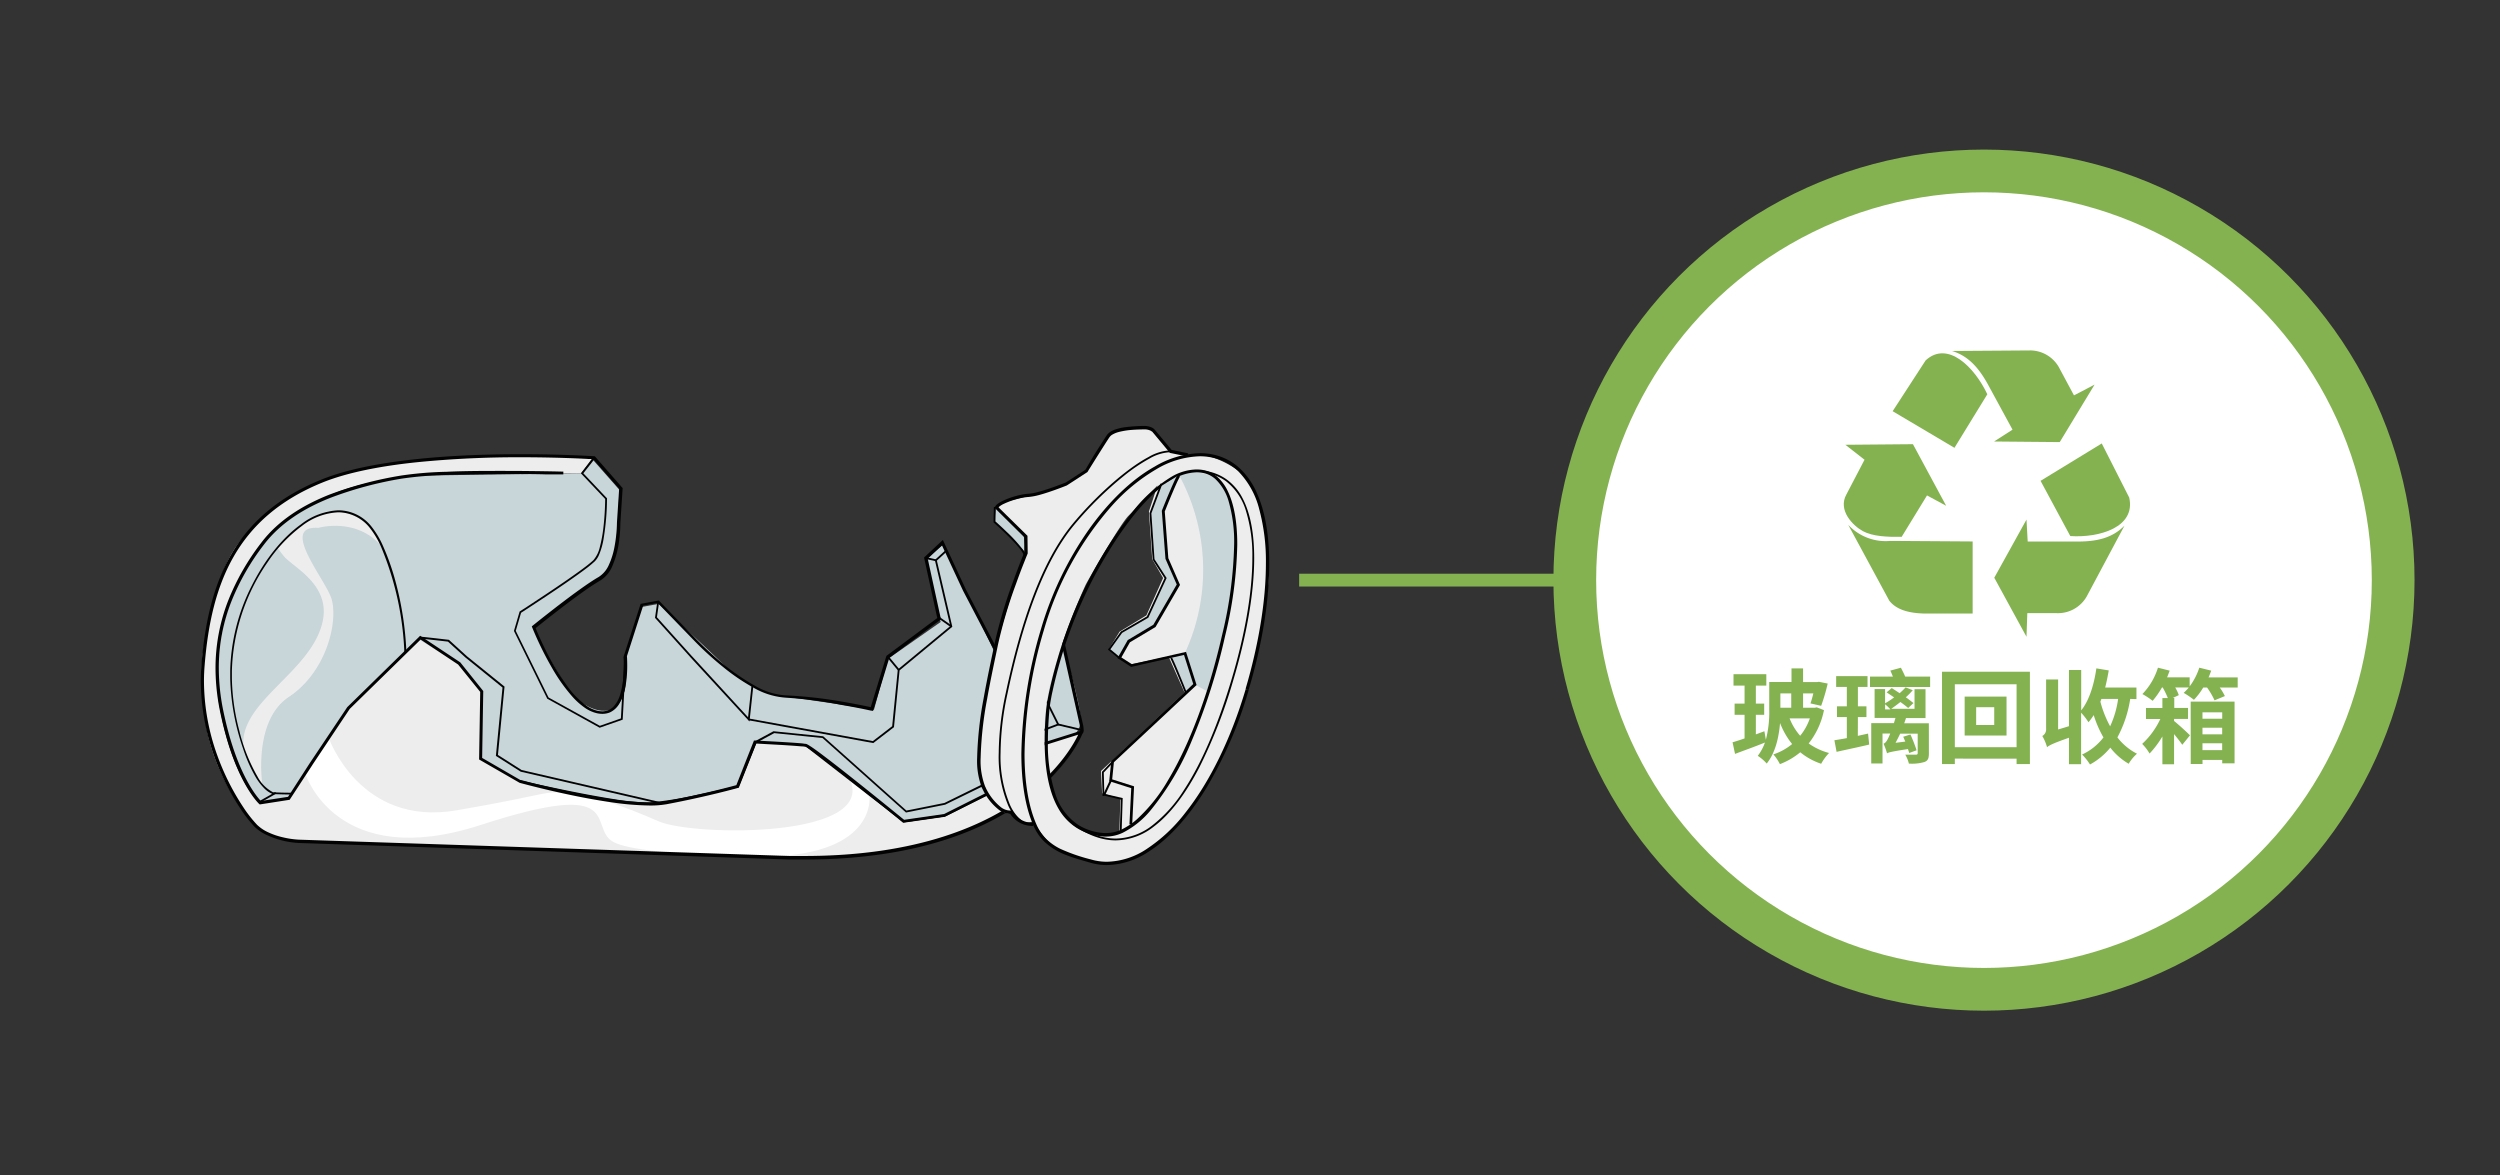
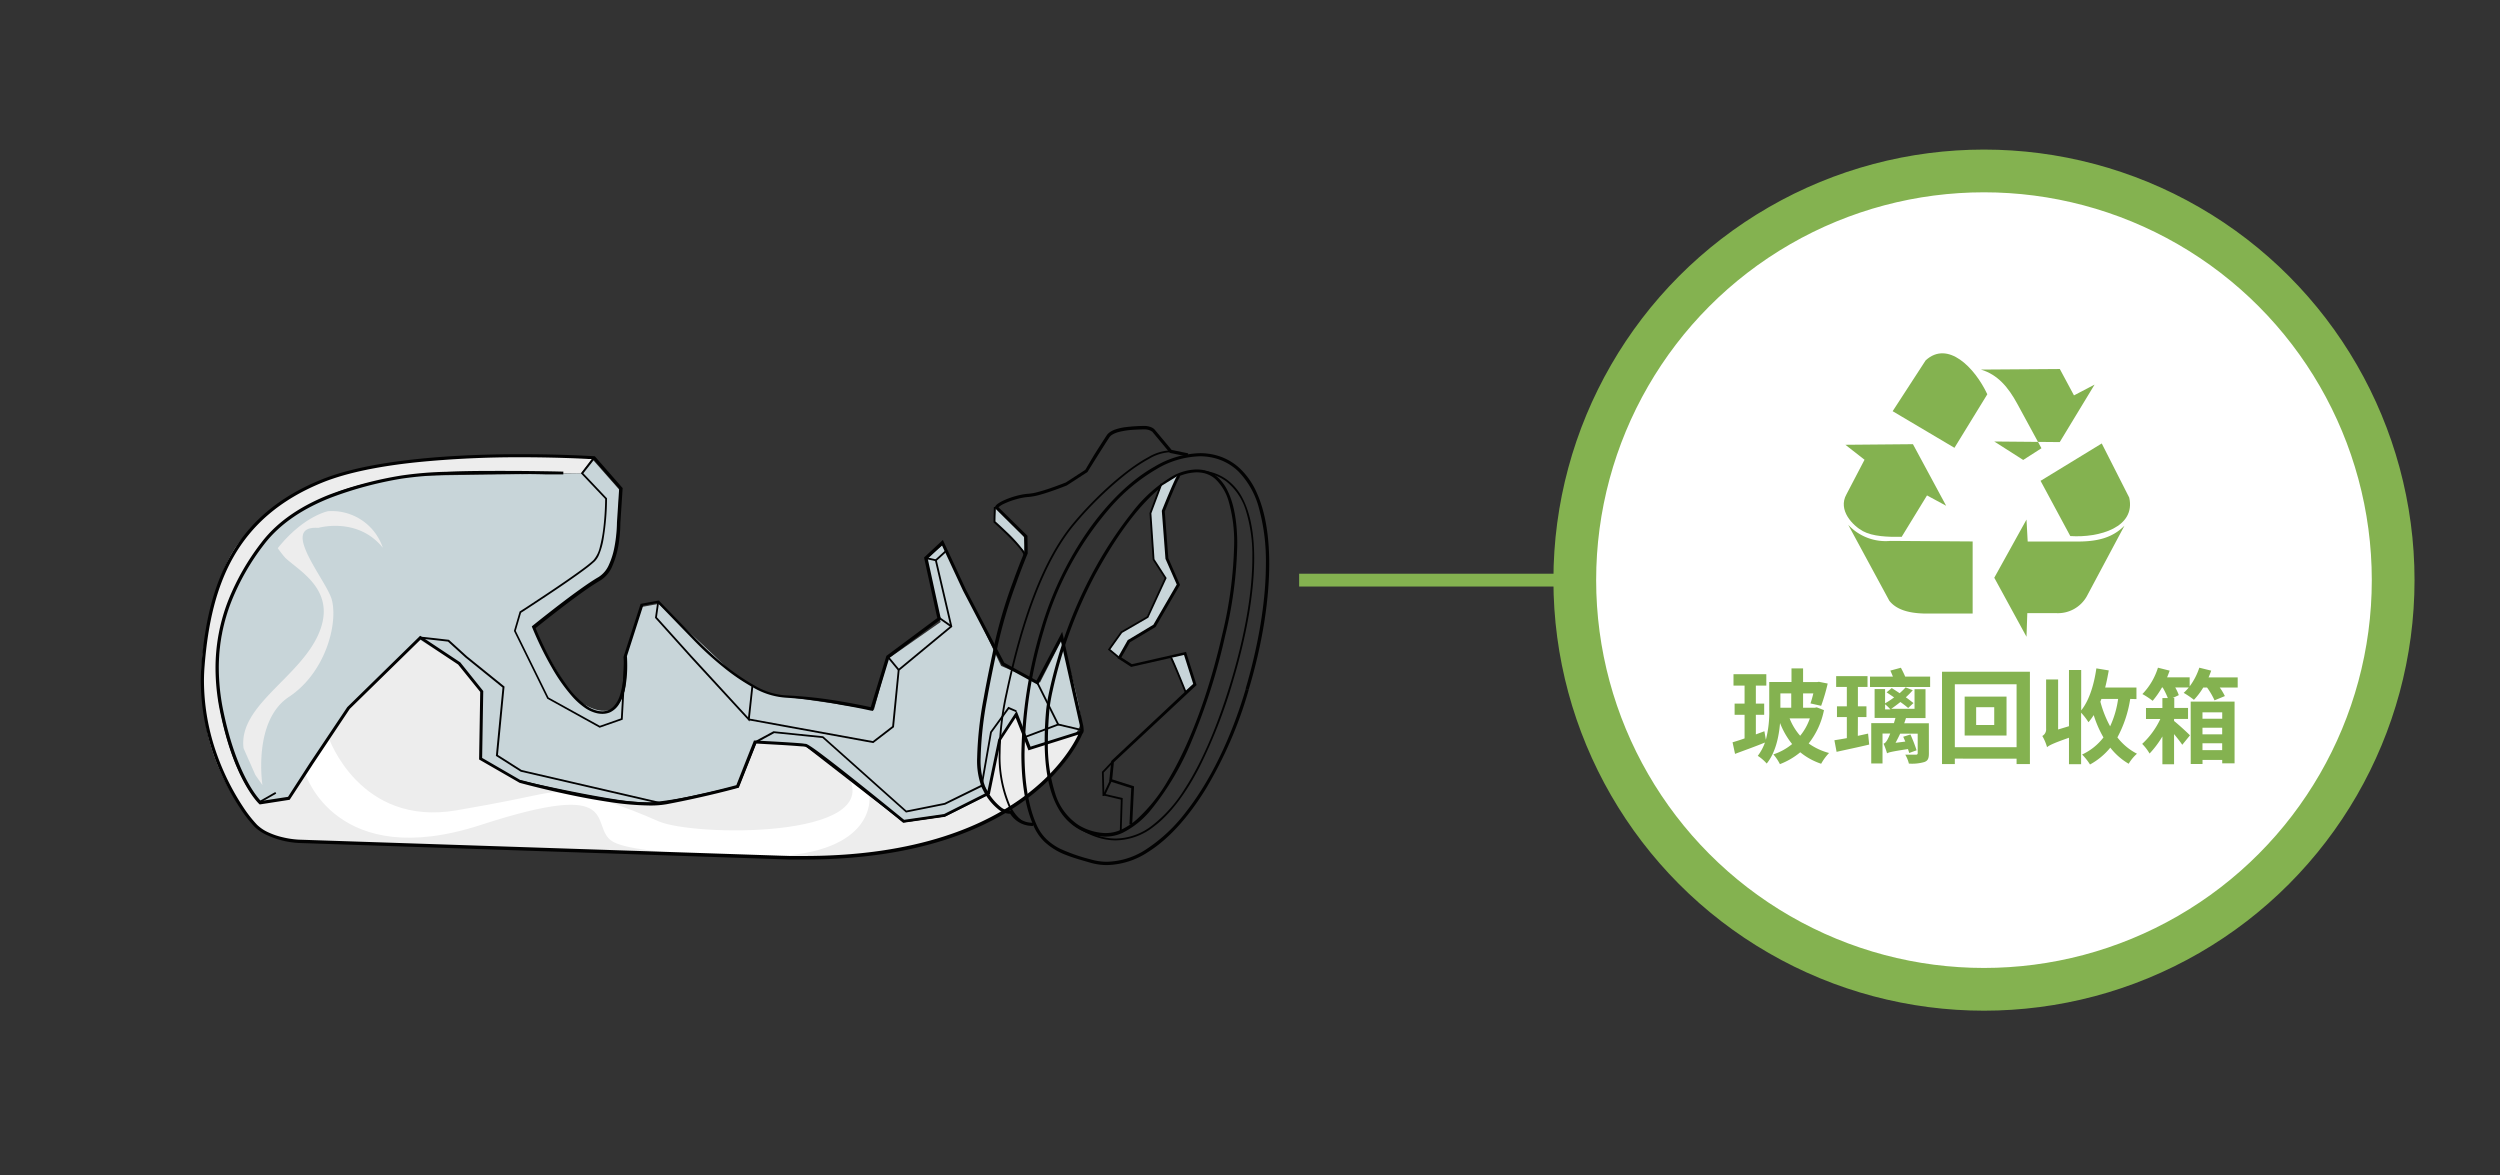
<svg xmlns="http://www.w3.org/2000/svg" viewBox="0 0 585 275">
  <rect x="0" y="0" width="585" height="275" fill="#333333" stroke="none" />
  <defs>
    <style>.cls-1{fill:#c8d5d9;}.cls-2{fill:#ededed;}.cls-3{fill:#020202;}.cls-4,.cls-6{fill:#fff;}.cls-5{fill:none;stroke-width:3px;}.cls-5,.cls-6{stroke:#84b250;stroke-miterlimit:10;}.cls-6{stroke-width:10px;}.cls-7,.cls-8{fill:#84b250;}.cls-8{fill-rule:evenodd;}</style>
  </defs>
  <title>3.whattodo 585x275px-27</title>
  <g id="Layer_76" data-name="Layer 76">
    <path class="cls-1" d="M136.22,110.73l-40,.59s-21.15,1.79-32.63,13.37c0,0-12.84,13.41-12.81,31.58,0,0,.35,18.58,9.35,30.75s.36,0,.36,0,1.42,6.75,17.41,7.26,115.27,3.36,115.27,3.36,29.26-1.18,40.55-10.65,18.79-14.21,19.16-17.9-4.53-19.16-4.53-19.16l-5,9.8-9.09-3.9L220.74,127.4l-4.07,3.45,3.44,14.7-12.33,8.63L204.5,166.1s-18.51-3-20.84-3-9.63-2.84-13.06-6.32-16.46-15.48-16.46-15.48l-3.88.72-4,11.71s1.48,9.06-2.37,11.8-9.75-2.32-10.54-3.53-8.32-13.25-8.29-14.84,14.21-11.09,14.21-11.09,4.19-1.73,4.8-7.72.87-13.73.87-13.73l-6.18-7Z" />
    <path class="cls-2" d="M89.58,128.17a12.59,12.59,0,0,0-12.81-8.55S71.05,120.7,65,128.27a23.6,23.6,0,0,0,1.81,2.32c3.6,3.29,12.2,7.8,7.65,17.95S55.69,165.23,57,175.11l2.76,6.24,1.65,2.36s-2.32-15,6.19-20.63,11.51-17,10.06-22.69c-1.13-4.46-12.55-17.49-3.18-16.87C74.5,123.52,83.68,120.86,89.58,128.17Z" />
-     <path class="cls-3" d="M63.82,185.35a8.56,8.56,0,0,1-3.53-3.57A41,41,0,0,1,56,171a51.23,51.23,0,0,1-1.74-12.29c0-.56,0-1.12,0-1.65h0a46.94,46.94,0,0,1,8.37-25.52,34.6,34.6,0,0,1,8-8.46,15,15,0,0,1,8.51-3.2,9.46,9.46,0,0,1,7.31,3.54,20.37,20.37,0,0,1,2.78,4.69,70.9,70.9,0,0,1,5.44,27.3,49,49,0,0,1-4.21,20.9,31.37,31.37,0,0,1-2,3.81,8.88,8.88,0,0,1-2.06,2.24,13.62,13.62,0,0,1-5.74,2.31,57.55,57.55,0,0,1-11.07.83c-1.79,0-3.76,0-5.93-.12l0,.43q3.26.12,6,.12a62.31,62.31,0,0,0,10.21-.67,19.56,19.56,0,0,0,4.73-1.31,9.45,9.45,0,0,0,4-3.17,25.16,25.16,0,0,0,2.31-4.29c3.08-6.48,4.25-13.88,4.25-21.08a75.07,75.07,0,0,0-2.79-20,55.54,55.54,0,0,0-2.69-7.52,20.47,20.47,0,0,0-2.85-4.79,9.9,9.9,0,0,0-7.63-3.69,15.34,15.34,0,0,0-8.76,3.28C66.1,125.8,62,130.89,58.94,137A46.13,46.13,0,0,0,53.87,157h0c0,.54,0,1.1,0,1.67a54.32,54.32,0,0,0,3,16.48A35.38,35.38,0,0,0,59.92,182a13.76,13.76,0,0,0,1.81,2.36,5.83,5.83,0,0,0,1.93,1.38l.16-.4Z" />
    <path class="cls-2" d="M240.94,174.77l11.82-3.38s-2.29,8.33-12.1,14.58-18.53,13.55-49.5,14.8L67.68,196.65s-6.3-1.24-8.72-4.12c0,0-8.44-9.93-10.59-22,0,0-2.13-10.75-.72-18.89s3.89-20.18,9.22-25.77,11.82-14.48,36.69-17.64c0,0,10.56-1.26,27.64-1.57l17.47.47L136,110.73l-34.95.2S84.34,112,76.5,116.28s-13.91,8.16-17.2,13.56S50.11,145,51.11,163.52c0,.08,2.07,16.58,9.55,24.32l6.71-1,13.92-21.15,16.82-16,9.09,5.56,5.29,6.55-.26,15.73,9.29,5.42s26.56,5.7,31.72,5.17,18.84-4,18.84-4l4.45-10.48,12.81.78L211,192l10.31-1,9.8-4.82,2.58-13,4-5.55Z" />
    <path class="cls-4" d="M71.49,181.13l5.42-8.51s7.22,20.89,29.91,17,19.89-4.65,26.57-4c5.4.56,12.49,2.94,20.68,6.55s52.4,4.13,44.48-10.44l4.9,4.77s1.62,13.15-23.14,13.92c0,0-31.72,0-37.13-3.61s3.09-14.76-30.69-3.77S71.49,181.13,71.49,181.13Z" />
    <path class="cls-3" d="M138.88,107l-2.95,3.76,5.74,6.06.15-.15h-.21v.14c0,.64-.05,3.6-.42,6.7a31.56,31.56,0,0,1-.83,4.5,7.1,7.1,0,0,1-1.49,3.05c-.34.33-.87.77-1.53,1.29-2.31,1.79-6.23,4.47-9.58,6.7l-4.3,2.84-1.32.85-.48.31-.07.05-1.33,4.54,7.8,15.86,12.26,6.79,5.39-1.89.81-14.67-.43,0-.8,14.38-4.93,1.73-12-6.63-7.67-15.59,1.26-4.3-.2-.07.11.19s3.61-2.33,7.58-5c2-1.33,4.05-2.75,5.8-4,.87-.63,1.67-1.21,2.34-1.73s1.2-1,1.56-1.32a4.81,4.81,0,0,0,1-1.48,16.59,16.59,0,0,0,1.1-3.83,60.24,60.24,0,0,0,.8-9.39v-.08l-5.54-5.86,2.72-3.46-.34-.27Z" />
    <polygon class="cls-3" points="153.8 140.87 153.27 144.58 161.61 153.85 161.61 153.86 175.38 168.83 176.27 160.59 175.84 160.54 175.05 167.84 161.93 153.56 161.77 153.71 161.93 153.57 153.72 144.44 154.22 140.94 153.8 140.87 153.8 140.87" />
    <polygon class="cls-3" points="175.18 168.55 204.35 173.88 209.19 170.16 210.5 156.87 222.84 146.66 219.23 131.18 221.57 129.04 221.28 128.72 218.75 131.03 222.36 146.5 210.09 156.65 208.77 169.93 204.24 173.42 175.25 168.13 175.18 168.55 175.18 168.55" />
    <polyline class="cls-3" points="207.61 153.85 210.13 156.9 210.46 156.63 207.94 153.57" />
    <path class="cls-3" d="M131.84,110.36s-6.41-.17-14.15-.17c-4.31,0-9,0-13.29.21a84.08,84.08,0,0,0-10.54.88,87.29,87.29,0,0,0-16.8,4.47c-6,2.38-11.87,5.9-15.93,11.26a56.09,56.09,0,0,0-7.7,13.44,43.5,43.5,0,0,0-3,15.89,50.65,50.65,0,0,0,1.07,10.17c3.37,16.31,9.08,21.55,9.14,21.61l.14.12,7-1.09L73.1,179l-.32-.21.31.21,8.75-13.12,16.58-16.22,8.78,5.84,5.17,6.4-.26,15.82,9.48,5.46h0s4.83,1.33,11,2.65c3.11.67,6.57,1.33,9.95,1.83a67.38,67.38,0,0,0,9.49.83,21.7,21.7,0,0,0,4-.31c9.59-1.81,16.66-3.81,16.67-3.81l.18-.05,4.18-10.56-.36-.14V174l.44,0,5.9.33c1.21.08,2.39.15,3.36.23l1.26.1c.35,0,.62.06.77.09v0h0v0l.13,0c.15.08.38.22.68.41,1.1.72,3,2.16,5.3,3.92,3.41,2.63,7.57,6,10.89,8.64l4.13,3.35c.51.42.93.75,1.21,1l.44.35.12.11,9.77-1.4,10.53-5.29,2.6-12.65,3.43-5.25,3,7.64,12.44-3.92-.11-.36-.36-.13h0c-.07.18-2.89,7.46-12.33,14.69s-25.5,14.44-52.13,14.44c-1.12,0-2.27,0-3.44,0v0L69.94,196.48h0a20.75,20.75,0,0,1-3.87-.58,16.51,16.51,0,0,1-3.13-1.06A9.38,9.38,0,0,1,60.15,193a29.75,29.75,0,0,1-3.23-4.13,56.66,56.66,0,0,1-6.07-12.1,51.57,51.57,0,0,1-3.12-17.35c0-1.24.05-2.5.16-3.78.77-9.51,2.63-18.16,6.81-25.43S65.38,117,75.5,112.89c6-2.42,14-3.9,22.3-4.75A240,240,0,0,1,121.88,107c4.93,0,9.19.12,12.21.23,1.51.06,2.72.12,3.54.17l1,0,.32,0,0-.38-.29.25,6.22,7.1-.51,7.85v0a33.31,33.31,0,0,1-.58,5.74,17.62,17.62,0,0,1-1.3,4.19,6.36,6.36,0,0,1-2.41,2.87c-1.16.66-2.69,1.69-4.35,2.88-5,3.57-11.07,8.5-11.08,8.5l-.21.18.1.25a76.93,76.93,0,0,0,4.6,9.4,40.19,40.19,0,0,0,4.83,6.82,16.62,16.62,0,0,0,2.8,2.51,8.23,8.23,0,0,0,3,1.36,6.3,6.3,0,0,0,1.18.12,4.58,4.58,0,0,0,1.77-.34,5,5,0,0,0,2.18-2,12.22,12.22,0,0,0,1.54-4.53,27.68,27.68,0,0,0,.33-4.47c0-1.31-.07-2.2-.07-2.21l-.38,0,.36.12,3.82-11.89,3.4-.63,7.85,8.11.27-.26-.27.25a75.45,75.45,0,0,0,7.48,6.91,47.91,47.91,0,0,0,7.08,4.81,17.32,17.32,0,0,0,7.36,2.33A101.75,101.75,0,0,1,197.17,165c2,.34,3.68.67,4.88.91l1.4.3.37.08.13,0,.34.07,3.81-12.42,12.09-9-3.1-14.21,3.33-3.11,4.94,10.62,9.08,17.39,8.43,4.62L248.25,150l4.4,19.62h0s0,.2.08.42a5.67,5.67,0,0,1,.06.72,2.23,2.23,0,0,1,0,.3l0,.07h0l0,0,0,0h0l0,0,0,0,.53.54a.72.72,0,0,0,.15-.22,1.62,1.62,0,0,0,.1-.34c0-.12,0-.23,0-.35a5.74,5.74,0,0,0-.08-.88c-.05-.25-.09-.43-.09-.43v0l-4.85-21.61-6,11.4L235,155.07l-9-17.17-5.37-11.55-4.4,4.11,3.09,14.16-11.9,8.86-3.77,12.33.36.11.08-.37s-2.85-.65-6.82-1.33a104.59,104.59,0,0,0-13.62-1.52,16.42,16.42,0,0,1-7-2.24,53.78,53.78,0,0,1-9.92-7.25c-1.34-1.2-2.46-2.28-3.23-3.06-.39-.39-.7-.7-.9-.92l-.24-.25-.06-.06,0,0h0l-8.14-8.4-4.25.78-4,12.39v.11c0,.18.07,1,.07,2.11a22.55,22.55,0,0,1-.9,6.74,6.84,6.84,0,0,1-1.55,2.73,3.72,3.72,0,0,1-1.15.78,3.57,3.57,0,0,1-1.47.29,5.57,5.57,0,0,1-1-.11,7.34,7.34,0,0,1-2.72-1.24,20.3,20.3,0,0,1-4.57-4.73,59.78,59.78,0,0,1-5.31-9c-.65-1.34-1.17-2.5-1.53-3.33-.18-.41-.32-.74-.41-1a2.51,2.51,0,0,1-.1-.26l0-.08-.35.14.24.29.12-.1c.6-.49,3.35-2.69,6.47-5.08,1.56-1.19,3.22-2.42,4.75-3.51s2.94-2,4-2.62a7.13,7.13,0,0,0,2.72-3.21,21.76,21.76,0,0,0,1.7-6.48,31.92,31.92,0,0,0,.25-3.77v0h-.37l.37,0,.53-8.15-6.52-7.45H139s-7.18-.48-17.07-.48c-7.19,0-15.81.25-24.16,1.12s-16.41,2.33-22.5,4.8C65,116.34,58.31,122.4,54.05,129.82S47.91,146,47.13,155.57q-.15,2-.15,3.84a53.57,53.57,0,0,0,5.13,22.39,54.34,54.34,0,0,0,4.19,7.48,29.54,29.54,0,0,0,3.32,4.24,10.48,10.48,0,0,0,3.09,2A20,20,0,0,0,67.57,197a22.1,22.1,0,0,0,2.34.26h0l114.83,3.87h0c1.18,0,2.33,0,3.46,0,27,0,43.27-7.37,52.82-14.77s12.33-14.81,12.35-14.86l.27-.72-12.5,3.93-3.24-8.35L233.59,173,231,185.42l-10.09,5.07-9.48,1.36,0,.37.24-.29s-5.35-4.39-10.9-8.8c-2.77-2.21-5.59-4.43-7.82-6.11-1.11-.85-2.08-1.56-2.82-2.07-.37-.25-.69-.46-.94-.61l-.34-.18a1.18,1.18,0,0,0-.3-.1c-.22,0-.55-.08-1-.12-1.51-.13-4.22-.3-6.55-.43l-4.3-.23-.27,0-4.21,10.64.35.14-.1-.36-.08,0c-.8.22-7.56,2.08-16.52,3.77a21.73,21.73,0,0,1-3.85.29,66.32,66.32,0,0,1-9.38-.82c-5-.74-10.26-1.86-14.23-2.79-2-.46-3.66-.88-4.83-1.18l-1.36-.36-.36-.09-.12,0-.1.37.18-.33-9-5.21.26-15.65L107.71,155l-9.39-6.23-17.06,16.7L72.47,178.6l-5.07,7.86-6.54,1,.06.38.25-.28-.06.07.06-.07h0l-.06.07.06-.07s-5.59-5.15-8.91-21.2a49.9,49.9,0,0,1-1.06-10,42.48,42.48,0,0,1,2.94-15.61,55.26,55.26,0,0,1,7.59-13.27c3.94-5.2,9.68-8.66,15.61-11A86.78,86.78,0,0,1,94,112a85.68,85.68,0,0,1,10.44-.86c4.25-.16,9-.22,13.26-.22,3.87,0,7.4,0,10,.09l3,0,.83,0h.29l0-.75Z" />
    <path class="cls-3" d="M98.59,149.2h-.22l.18.11a.21.21,0,0,0,0-.11h-.22l.18.11-.18-.11.08.2a.19.19,0,0,0,.1-.09l-.18-.11.08.2-.07-.19v.2h.06l-.07-.19v.21h0v0h.11l3.6.39,2,.23.88.1,0-.21-.14.16,4.16,3.78,8.65,7-1.55,16,5.82,3.7,33,7.64.1-.42-32.91-7.62-5.53-3.52,1.54-16-8.82-7.12-4.2-3.83H105l-3.2-.37-2.27-.25-.8-.08-.25,0h-.19a.15.15,0,0,0-.08,0,.14.14,0,0,0-.06.07.17.17,0,0,0,0,.11Z" />
    <path class="cls-3" d="M188.43,174.6l23,17.85,9.67-1.39,10.6-5.32-2-2.13L221,187.89l-8.9,1.78-19.48-17.38L181,171.11l-4.43,2.39L172.47,184l.2.08,0-.21L172,184c-1.39.34-4.94,1.2-8.87,2a90.11,90.11,0,0,1-11.06,1.78l-.76,0a57.47,57.47,0,0,1-7.74-.8c-4.68-.73-10.13-1.82-14.41-2.73-2.14-.45-4-.86-5.3-1.16l-1.53-.35-.55-.12-.1.42s5.53,1.29,12,2.58c3.23.65,6.7,1.3,9.83,1.78a56.11,56.11,0,0,0,7.8.81l.79,0a101.45,101.45,0,0,0,12.78-2.14c4.33-.94,7.84-1.82,7.84-1.82l.1,0L177,173.81l4.17-2.26,11.3,1.15L212,190.13l9.16-1.83,8.51-4.16,1.37,1.47-10,5L211.57,192,188.7,174.26l-.27.34Z" />
    <polygon class="cls-3" points="229.91 183.91 232.09 171.42 236.09 165.93 237.73 166.63 237.9 166.24 235.94 165.39 231.69 171.25 229.48 183.84 229.91 183.91 229.91 183.91" />
    <polygon class="cls-3" points="242.52 159.82 247.32 169.41 239.78 172.26 239.93 172.67 247.92 169.65 242.91 159.63 242.52 159.82 242.52 159.82" />
    <polyline class="cls-3" points="253.22 170.63 247.67 169.32 247.57 169.74 253.12 171.05" />
    <polyline class="cls-3" points="216.63 130.8 218.95 131.32 219.04 130.9 216.72 130.38" />
    <polyline class="cls-3" points="219.59 144.71 222.48 146.75 222.73 146.4 219.84 144.36" />
    <polyline class="cls-3" points="61.02 187.77 64.64 185.7 64.42 185.33 60.81 187.39" />
-     <path class="cls-2" d="M296.58,129.55s-1.07-15-6.24-19c0,0-6.16-4.86-11.39-4-1.89.31-2-.25-5.15-.93L269,100.1s-7.76.1-8.94,1.36-5.76,8.71-5.76,8.71a17.58,17.58,0,0,1-4.44,2.78,59.49,59.49,0,0,1-5.86,2.28c-2.28.66-9.28,2.17-10.43,2.8s6.51,7.52,6.51,7.52l-.06,3.83s-6.51,17.43-9.21,32.51c-2.62,14.66-2.51,19.9.53,24.35s4.61,4.37,5.31,3.77c0,0,1.9,3.38,5.22,2.16,0,0,3,5.94,7.39,7.39,5,1.65,9.45,3.19,12.2,2.29s10-2.06,17.51-13.09a91.9,91.9,0,0,0,12-24.56C292.23,160.09,298.45,136.76,296.58,129.55Zm-38.95,50.87.26,5.19,4.28,1.28-.24,7.74s-2.14,2-8-.23-8.16-10-8.61-12.81a51.66,51.66,0,0,1,.37-21.15,141.34,141.34,0,0,1,8.36-23.61c1.3-2.46,8.15-14.25,10-16.12s6.8-7.11,6.8-7.11l-2,6.07.76,11.15,2.56,4.43L268.26,144,262,147.8l-2.52,4.09,4.88,3.61,9.1-1.85,3.72,8.38Z" />
    <path class="cls-1" d="M239.56,125.41l.53,4s-6.63-6.68-7.39-7.23l.3-3.43Z" />
    <polygon class="cls-1" points="274.13 153.63 277.37 161.69 279.46 159.84 277.26 152.92 274.13 153.63" />
    <path class="cls-3" d="M281.67,110.59a11.1,11.1,0,0,1,5.19,2,13.8,13.8,0,0,1,4.72,7.06,35.37,35.37,0,0,1,1.47,10.92c0,8.31-1.86,18.38-4.91,28.56-2.84,9.48-6.53,18.77-11.06,25.68a32.07,32.07,0,0,1-7.4,8.3,14.25,14.25,0,0,1-8.59,3.11c-3.07,0-6.36-1.12-9.87-3.67l-.26.35c3.57,2.59,7,3.75,10.13,3.75a14.71,14.71,0,0,0,8.85-3.19c4.08-3.05,7.66-8,10.76-14a119.36,119.36,0,0,0,7.85-20.17c3.06-10.2,4.93-20.31,4.93-28.68,0-5.57-.82-10.38-2.71-14a12.51,12.51,0,0,0-3.65-4.36,11.53,11.53,0,0,0-5.39-2.1l-.06.43Z" />
    <path class="cls-3" d="M291.86,161.33l-.36-.11c-3.44,11.66-8.45,21.81-14.16,29a37.29,37.29,0,0,1-9,8.43,17.39,17.39,0,0,1-9.3,3,13.38,13.38,0,0,1-3.8-.55,41.54,41.54,0,0,1-7.18-2.5,13,13,0,0,1-3.08-2.13,10.59,10.59,0,0,1-2.31-3.23c-2-4.33-2.93-10.22-2.93-16.86a106.13,106.13,0,0,1,4.52-28.92,75.51,75.51,0,0,1,15.93-29.12,43.21,43.21,0,0,1,10.34-8.51,20.93,20.93,0,0,1,10.22-3.06,13.79,13.79,0,0,1,3.86.54,12.48,12.48,0,0,1,5.17,3,19.48,19.48,0,0,1,4.86,8.76,46.7,46.7,0,0,1,1.58,12.8c0,8.7-1.68,18.89-4.75,29.31l.36.11.36.1C295.31,151,297,140.7,297,131.91c0-6.46-.91-12.14-2.89-16.54a17.62,17.62,0,0,0-3.78-5.56,13,13,0,0,0-5.48-3.2,14.19,14.19,0,0,0-4.07-.57,21.82,21.82,0,0,0-10.6,3.15c-5.37,3-10.72,8.16-15.38,14.71a79.29,79.29,0,0,0-11.23,23.36A106.84,106.84,0,0,0,239,176.4c0,6.71.92,12.69,3,17.17a11.28,11.28,0,0,0,2.48,3.47,15.32,15.32,0,0,0,5.06,3.06c1.82.72,3.73,1.22,5.51,1.75a14.09,14.09,0,0,0,4,.58,18.16,18.16,0,0,0,9.71-3.13c4.76-3,9.32-8.1,13.34-14.6a96.91,96.91,0,0,0,10.1-23.27Z" />
-     <path class="cls-1" d="M275.8,111a46.44,46.44,0,0,1,1.65,41.43l2.13,7.75,2.82,1.52s5.9-18.7,6.34-27.18c0,0,2.17-16.84-3.14-21.66C281.45,109.12,275.8,111,275.8,111Z" />
    <path class="cls-3" d="M245.19,166l-.38,0c-.24,2.61-.36,5.09-.36,7.42,0,6.57,1,11.93,3.22,15.78a12.83,12.83,0,0,0,4.33,4.56,13.73,13.73,0,0,0,6.32,2l.58,0a9.19,9.19,0,0,0,3.77-.87,20.36,20.36,0,0,0,6.67-5.4,64.34,64.34,0,0,0,9.56-16.23,143,143,0,0,0,7.79-24.51,97.89,97.89,0,0,0,2.83-21.31c0-5.48-.81-9.56-2.18-12.42a10.44,10.44,0,0,0-2.45-3.39,6.83,6.83,0,0,0-3.11-1.6,9,9,0,0,0-1.8-.18,12,12,0,0,0-5.76,1.66,33.4,33.4,0,0,0-9.26,8.33,95.16,95.16,0,0,0-9.65,14.88,102.91,102.91,0,0,0-7.82,19.38c-.84,2.87-1.48,5.44-1.92,7.49a42.9,42.9,0,0,0-.76,4.43l.38,0,.37,0a42.91,42.91,0,0,1,.75-4.34A106.84,106.84,0,0,1,256,135c4.29-7.95,8.59-14.09,12.68-18.23a26.56,26.56,0,0,1,5.93-4.67,11.23,11.23,0,0,1,5.4-1.57,8.07,8.07,0,0,1,1.64.17,6.13,6.13,0,0,1,2.78,1.43,11.59,11.59,0,0,1,3.14,5.42,34,34,0,0,1,1.22,9.82,97.08,97.08,0,0,1-2.8,21.14c-3.25,14.21-7.75,25.86-12.59,33.93a38.38,38.38,0,0,1-7.38,9.29,15.57,15.57,0,0,1-3.63,2.4,8.51,8.51,0,0,1-3.46.8,4.52,4.52,0,0,1-.52,0,12.93,12.93,0,0,1-6-1.84,13.61,13.61,0,0,1-5.47-7.34,37.8,37.8,0,0,1-1.73-12.36c0-2.3.13-4.76.36-7.35Z" />
    <path class="cls-3" d="M239.37,192.24a9.88,9.88,0,0,1-3.24-4.43,29.06,29.06,0,0,1-2-11.58,67.91,67.91,0,0,1,1.63-13.95c3.52-16.67,8.46-30.82,15.55-39.39a83.53,83.53,0,0,1,11.84-11.66,40.54,40.54,0,0,1,5.81-3.91,10.52,10.52,0,0,1,4.57-1.48,3.64,3.64,0,0,1,.48,0l.06-.43a4.89,4.89,0,0,0-.54,0,10.91,10.91,0,0,0-4.77,1.53c-5.44,2.89-12.59,9.41-17.78,15.67-7.18,8.68-12.11,22.88-15.64,39.58a68.09,68.09,0,0,0-1.64,14,29.6,29.6,0,0,0,2,11.75,10.25,10.25,0,0,0,3.41,4.62l.23-.36Z" />
    <path class="cls-3" d="M232.56,118.64l-.08,3.6.08.07.3.27c.68.6,2.36,2.14,3.88,3.71a28.29,28.29,0,0,1,2,2.25,7.21,7.21,0,0,1,.61.91,1.54,1.54,0,0,1,.21.59v.05l.43.06a.37.37,0,0,0,0-.11,1.5,1.5,0,0,0-.09-.44,5,5,0,0,0-.55-1,35,35,0,0,0-3.9-4.25c-1.4-1.36-2.59-2.4-2.6-2.41l-.14.17h.22l.07-3.5Z" />
    <path class="cls-1" d="M271.6,113.81c-.15.49-2.4,6.28-2.4,6.28l.85,11,2.61,4.28-4.24,9-6,3.59-2.76,4,2.25,2,2.21-3.92,6-3.58,5.48-9.67L273,130.66l-.93-10.77,3.62-8.61Z" />
    <path class="cls-3" d="M264.93,193l.44-9-5.12-1.63.4-4L280,160.3l-2.47-7.76-12.67,2.88-2.46-1.58,2-3.54,6-3.59,5.72-9.84-2.73-6.25-.84-11-.32,0,.3.12.14-.34c.3-.76,1.07-2.67,1.83-4.44.37-.88.75-1.73,1.05-2.37.16-.32.3-.6.41-.79a1.36,1.36,0,0,1,.14-.23.15.15,0,0,1,0-.06h0l0,0,0,0h0l0,0,0,0-.08-.09.07.1h0l-.08-.09.07.1-.39-.52-.12.12a1.58,1.58,0,0,0-.18.27c-.24.41-.57,1.11-.94,1.94-1.12,2.49-2.58,6.18-2.58,6.18l0,.07.85,11.18,2.64,6-5.47,9.42-6,3.59-2.39,4.22,3.19,2.06,12.37-2.81,2.16,6.81-19.18,18-.48,4.73,5.15,1.64-.42,8.48.65,0Z" />
    <polygon class="cls-3" points="262.06 153.78 259.83 151.94 262.57 148.1 268.71 144.54 272.99 135.26 270.15 130.85 269.42 120.12 271.98 113.28 271.58 113.13 268.98 120.06 269.73 130.99 272.5 135.3 268.37 144.24 262.27 147.78 259.25 152.01 261.78 154.11 262.06 153.78 262.06 153.78" />
    <path class="cls-3" d="M273.86,154.1a.89.89,0,0,1,.09.15c.17.3.46,1,.81,1.77.52,1.22,1.16,2.77,1.67,4l.63,1.56c.16.39.25.63.25.63l.4-.16s-.76-1.91-1.58-3.89c-.41-1-.83-2-1.18-2.8-.17-.39-.33-.74-.45-1s-.12-.25-.17-.34a1.28,1.28,0,0,0-.13-.21l-.34.27Z" />
    <path class="cls-3" d="M259.77,182.44l0,.05,0,0-.14.26c-.41.82-1.46,3.12-1.46,3.12l-.11.24,4.21,1-.24,7.55.43,0,.25-7.91-4.29-1,0,.21.2.09.23-.52c.22-.46.54-1.17.82-1.76l.37-.76c0-.1.09-.18.11-.23l0-.06h0l-.09-.07.09.08h0l-.09-.07.09.08-.15-.13.11.16,0,0-.15-.13.11.16-.25-.36Z" />
    <polygon class="cls-3" points="258.43 186.24 258.28 180.78 260.5 178.42 260.19 178.13 257.85 180.61 258 186.26 258.43 186.24 258.43 186.24" />
    <path class="cls-3" d="M241.8,192.52h-.16a5.32,5.32,0,0,1-4.1-1.84,7.46,7.46,0,0,1-.46-.61l-.1-.17,0-.05h0l-.14.07.14-.07h0l-.14.07.14-.07-.14-.28-.3.09,0,.16,0-.16h0l0,.16,0-.16a1.58,1.58,0,0,1-.28,0,3.56,3.56,0,0,1-2.1-.82,12.73,12.73,0,0,1-3.5-4.51c0-.09-.09-.18-.13-.27a16.73,16.73,0,0,1-1.06-6.71A85.75,85.75,0,0,1,231,163.48c.85-4.8,1.87-9.41,2.56-12.78a109.05,109.05,0,0,1,4.16-14c.74-2.08,1.43-3.88,1.94-5.15.25-.64.45-1.15.6-1.5l.16-.39.06-.14,0-.07-.05-4.07-7-6.88-.26.27.36.11a.63.63,0,0,1,.21-.26,5.06,5.06,0,0,1,1.2-.74,17.76,17.76,0,0,1,2.88-1.06,13.33,13.33,0,0,1,2.88-.53,14.18,14.18,0,0,0,2.54-.48c2.87-.78,6.38-2.21,6.39-2.21h0l4.84-3.15.05-.08.16-.27c.38-.6,1.33-2.14,2.34-3.74s2.05-3.25,2.61-4.07a2.21,2.21,0,0,1,.56-.53,5.91,5.91,0,0,1,1.67-.69,18,18,0,0,1,3.21-.49c1-.07,2-.09,2.53-.1h.14a3.26,3.26,0,0,1,1.5.3,2.17,2.17,0,0,1,.3.2l.06,0h0l.19-.17-.19.17h0l.19-.17-.19.17h0l4.16,5,4.13.84.15-.74-3.87-.79-4-4.79h0a2.22,2.22,0,0,0-.61-.44,4.07,4.07,0,0,0-1.84-.39h-.16a38.52,38.52,0,0,0-4.32.3,12.23,12.23,0,0,0-2.47.6,4.66,4.66,0,0,0-1,.52,2.9,2.9,0,0,0-.76.72c-.66,1-1.94,3-3.06,4.78L253.93,110l.33.19-.21-.31-4.74,3.08.2.32-.14-.35-.07,0c-.34.14-1.92.76-3.7,1.37-.89.3-1.84.6-2.7.82a11.24,11.24,0,0,1-2.21.41,14,14,0,0,0-2.28.36,19.65,19.65,0,0,0-3.52,1.19,8.63,8.63,0,0,0-1.31.73,3,3,0,0,0-.46.38,1.36,1.36,0,0,0-.28.46l-.07.22,6.9,6.83,0,3.68h.38l-.35-.14s-1.27,3-2.78,7.22a110.29,110.29,0,0,0-4.18,14.09c-.69,3.36-1.71,8-2.56,12.8a85.51,85.51,0,0,0-1.53,14,17.46,17.46,0,0,0,1.12,7l.15.3a13.31,13.31,0,0,0,3.73,4.77,4.34,4.34,0,0,0,2.54,1,1.64,1.64,0,0,0,.48-.06l-.1-.36-.34.17a6.17,6.17,0,0,0,2.93,2.61,6.19,6.19,0,0,0,2.44.49h.17v-.75Z" />
  </g>
  <g id="Layer_52" data-name="Layer 52">
    <line class="cls-5" x1="304" y1="135.75" x2="369" y2="135.75" />
    <circle class="cls-6" cx="464.25" cy="135.75" r="95.75" />
    <path class="cls-7" d="M426.81,166.17a18.37,18.37,0,0,1-3.58,7.8A14.67,14.67,0,0,0,428,176.2a12,12,0,0,0-1.85,2.52,15.41,15.41,0,0,1-4.89-2.69,16.86,16.86,0,0,1-4.76,2.78,10.58,10.58,0,0,0-1.53-2.28,13.76,13.76,0,0,0,4.39-2.42,18.46,18.46,0,0,1-2.83-4.92c-.27,3.26-1.06,6.94-3.12,9.48a9.75,9.75,0,0,0-2.09-1.8,11.6,11.6,0,0,0,1.68-3.12c-2.43,1-5,1.9-7,2.66l-.58-2.71c.8-.24,1.76-.53,2.81-.91v-5.52h-2.33v-2.62h2.33v-4.22h-2.59v-2.67h7.68v2.67h-2.45v4.22h1.95v2.62h-1.95v4.58l2-.74.34,2a25.65,25.65,0,0,0,.79-7.09v-6.43h5.21V156.4h2.71v3.21h3.27l.43-.07,2.06.41a44.07,44.07,0,0,1-1.53,5.21l-2.5-.56a23.66,23.66,0,0,0,.67-2.35h-2.4v3.36h2.72l.48-.09Zm-10.2-3.92v3.36h2.54v-3.36Zm2.16,5.86a13.81,13.81,0,0,0,2.47,4.06,13.05,13.05,0,0,0,2.26-4.06Z" />
    <path class="cls-7" d="M434.73,172.19l2.4-.53.26,2.57c-2.59.62-5.4,1.2-7.63,1.7l-.51-2.71c.84-.14,1.83-.29,2.91-.5V167.8h-2.31v-2.52h2.31v-4.54h-2.5v-2.52H437v2.52h-2.25v4.54h2v2.52h-2Zm16.92-13.87v2.44H437.58v-2.44h5.36c-.2-.48-.41-1-.6-1.4l2.47-.67c.33.63.72,1.39,1,2.07Zm-.29,18c0,1.16-.24,1.71-1.08,2a10.39,10.39,0,0,1-3.6.36,8,8,0,0,0-.84-2.08c1,0,2.16,0,2.45,0s.45-.09.45-.38v-4.54h-4.1c-.36.75-.72,1.47-1.08,2.14l2.28-.29c-.17-.41-.34-.77-.48-1.13l1.68-.53a32.55,32.55,0,0,1,1.44,3.7l-1.73.63a9.48,9.48,0,0,0-.29-.92c-3.81.58-4.51.77-4.89,1a17.69,17.69,0,0,0-.82-2.26c.43-.12.77-.62,1.13-1.37.1-.19.24-.52.43-1h-1.8v7h-2.64v-9.44h5.31c.12-.41.24-.79.36-1.22h-4.88v-6.75h2.45v3.34a20.14,20.14,0,0,0,2.11-1.39c-.6-.41-1.2-.82-1.75-1.18l1.2-1c.58.36,1.2.77,1.85,1.2.5-.46,1-.91,1.39-1.37l1.68.67a19.48,19.48,0,0,1-1.63,1.66c.72.48,1.32,1,1.8,1.34l-1.25,1.16c-.45-.39-1.1-.89-1.82-1.4-.72.58-1.47,1.13-2.14,1.59H448v-4.59h2.57v6.75H446c-.12.41-.27.81-.41,1.22h5.76ZM441.11,166h1.25a9.47,9.47,0,0,0-1.25-1.2Z" />
    <path class="cls-7" d="M475,157.19v21.6h-3.12v-1.27H457.43v1.27h-3v-21.6Zm-3.12,17.66V160.12H457.43v14.73ZM469.53,163v9.12h-9.8V163Zm-2.88,2.49h-4.23v4.16h4.23Z" />
    <path class="cls-7" d="M498.47,163.55a27.73,27.73,0,0,1-3,9,13.68,13.68,0,0,0,4.58,3.82,9.78,9.78,0,0,0-1.94,2.35,15.15,15.15,0,0,1-4.3-3.77,15.94,15.94,0,0,1-4.75,3.94,13.23,13.23,0,0,0-1.85-2.33,13.38,13.38,0,0,0,5-4,25.41,25.41,0,0,1-2.28-5.23A14.06,14.06,0,0,1,488.7,169a14.6,14.6,0,0,0-1.72-2.23v12.05h-2.84v-6.19c-3.81,1.34-4.61,1.78-5.13,2.21a11.15,11.15,0,0,0-1.11-2.62,1.76,1.76,0,0,0,.89-1.7V159h2.81V170.7l2.54-.77V156.78H487v9.46c1.87-2.33,3-6,3.55-9.84l2.9.48c-.24,1.34-.5,2.68-.84,4h7.32v2.71Zm-6.74,0c-.07.21-.17.43-.24.65a25.53,25.53,0,0,0,2.28,5.76,22.48,22.48,0,0,0,1.87-6.41Z" />
    <path class="cls-7" d="M523.62,158.51v2.37h-4.2a12.94,12.94,0,0,1,1.2,2l-2.42,1a17,17,0,0,0-1.75-3h-.89a16.67,16.67,0,0,1-2.18,2.88,19.48,19.48,0,0,0-2.4-1.63,11.35,11.35,0,0,0,1.2-1.27H509a10.32,10.32,0,0,1,.84,1.8l-1.42.67h.36v2.33H512v2.57h-3.27v.48c1.08.86,3.17,2.78,3.72,3.36l-1.8,2.21c-.45-.67-1.17-1.59-1.92-2.5v7.06H506v-6.51a22.75,22.75,0,0,1-3,4,11.2,11.2,0,0,0-1.73-2.26,18.71,18.71,0,0,0,4.25-5.83h-3.36v-2.57H506v-2.33h1.27a18.48,18.48,0,0,0-1.2-2.47h-.17a20.19,20.19,0,0,1-2.18,3.12,17.78,17.78,0,0,0-2.4-1.58,15.5,15.5,0,0,0,3.64-6.17l2.74.69c-.19.51-.36,1-.6,1.56h5.28v2.12a15,15,0,0,0,2.26-4.37l2.78.69c-.19.53-.38,1.06-.62,1.59Zm-11,5.66h10.27v14.45H520v-.79h-4.61v.94h-2.76Zm2.76,2.52v1.49H520v-1.49Zm4.61,5.14v-1.54h-4.61v1.54Zm0,3.7v-1.61h-4.61v1.61Z" />
    <path class="cls-8" d="M477.47,112.53l14.34-8.76,6.43,12.67c1.56,6.91-6.95,9.45-13.79,9l-7-13Z" />
    <path class="cls-8" d="M474.2,121.58l-7.54,13.61L474.2,149l.19-5.52h6.9a7.75,7.75,0,0,0,7-3.91L497.13,123c-2.92,3-6.68,3.72-11,3.72H474.48l-.28-5.14Z" />
    <path class="cls-8" d="M457.34,104.79l-14.46-8.57,7.72-11.89c5.16-4.75,11.47,1.62,14.43,7.93l-7.69,12.53Z" />
-     <path class="cls-8" d="M466.66,103.31l15.32.14L490.13,90l-4.82,2.52L482,86.35A7.77,7.77,0,0,0,475.23,82l-18.47.13c3.94,1.17,6.42,4.16,8.51,8l5.66,10.41-4.27,2.74Z" />
+     <path class="cls-8" d="M466.66,103.31l15.32.14L490.13,90l-4.82,2.52L482,86.35l-18.47.13c3.94,1.17,6.42,4.16,8.51,8l5.66,10.41-4.27,2.74Z" />
    <path class="cls-8" d="M431.82,104.08l4.48,3.5-4.22,8.08c-2.11,3.73,1.51,7.36,3.82,8.62s5.8,1.39,9.09,1.34l5.93-9.69,4.48,2.42-7.77-14.41-15.81.14Z" />
    <path class="cls-8" d="M432.48,122.8l9.62,17.77c1.93,2.47,5.57,3.06,9.35,3H461.6V126.7l-19.24-.13a11.92,11.92,0,0,1-9.88-3.77Z" />
  </g>
</svg>